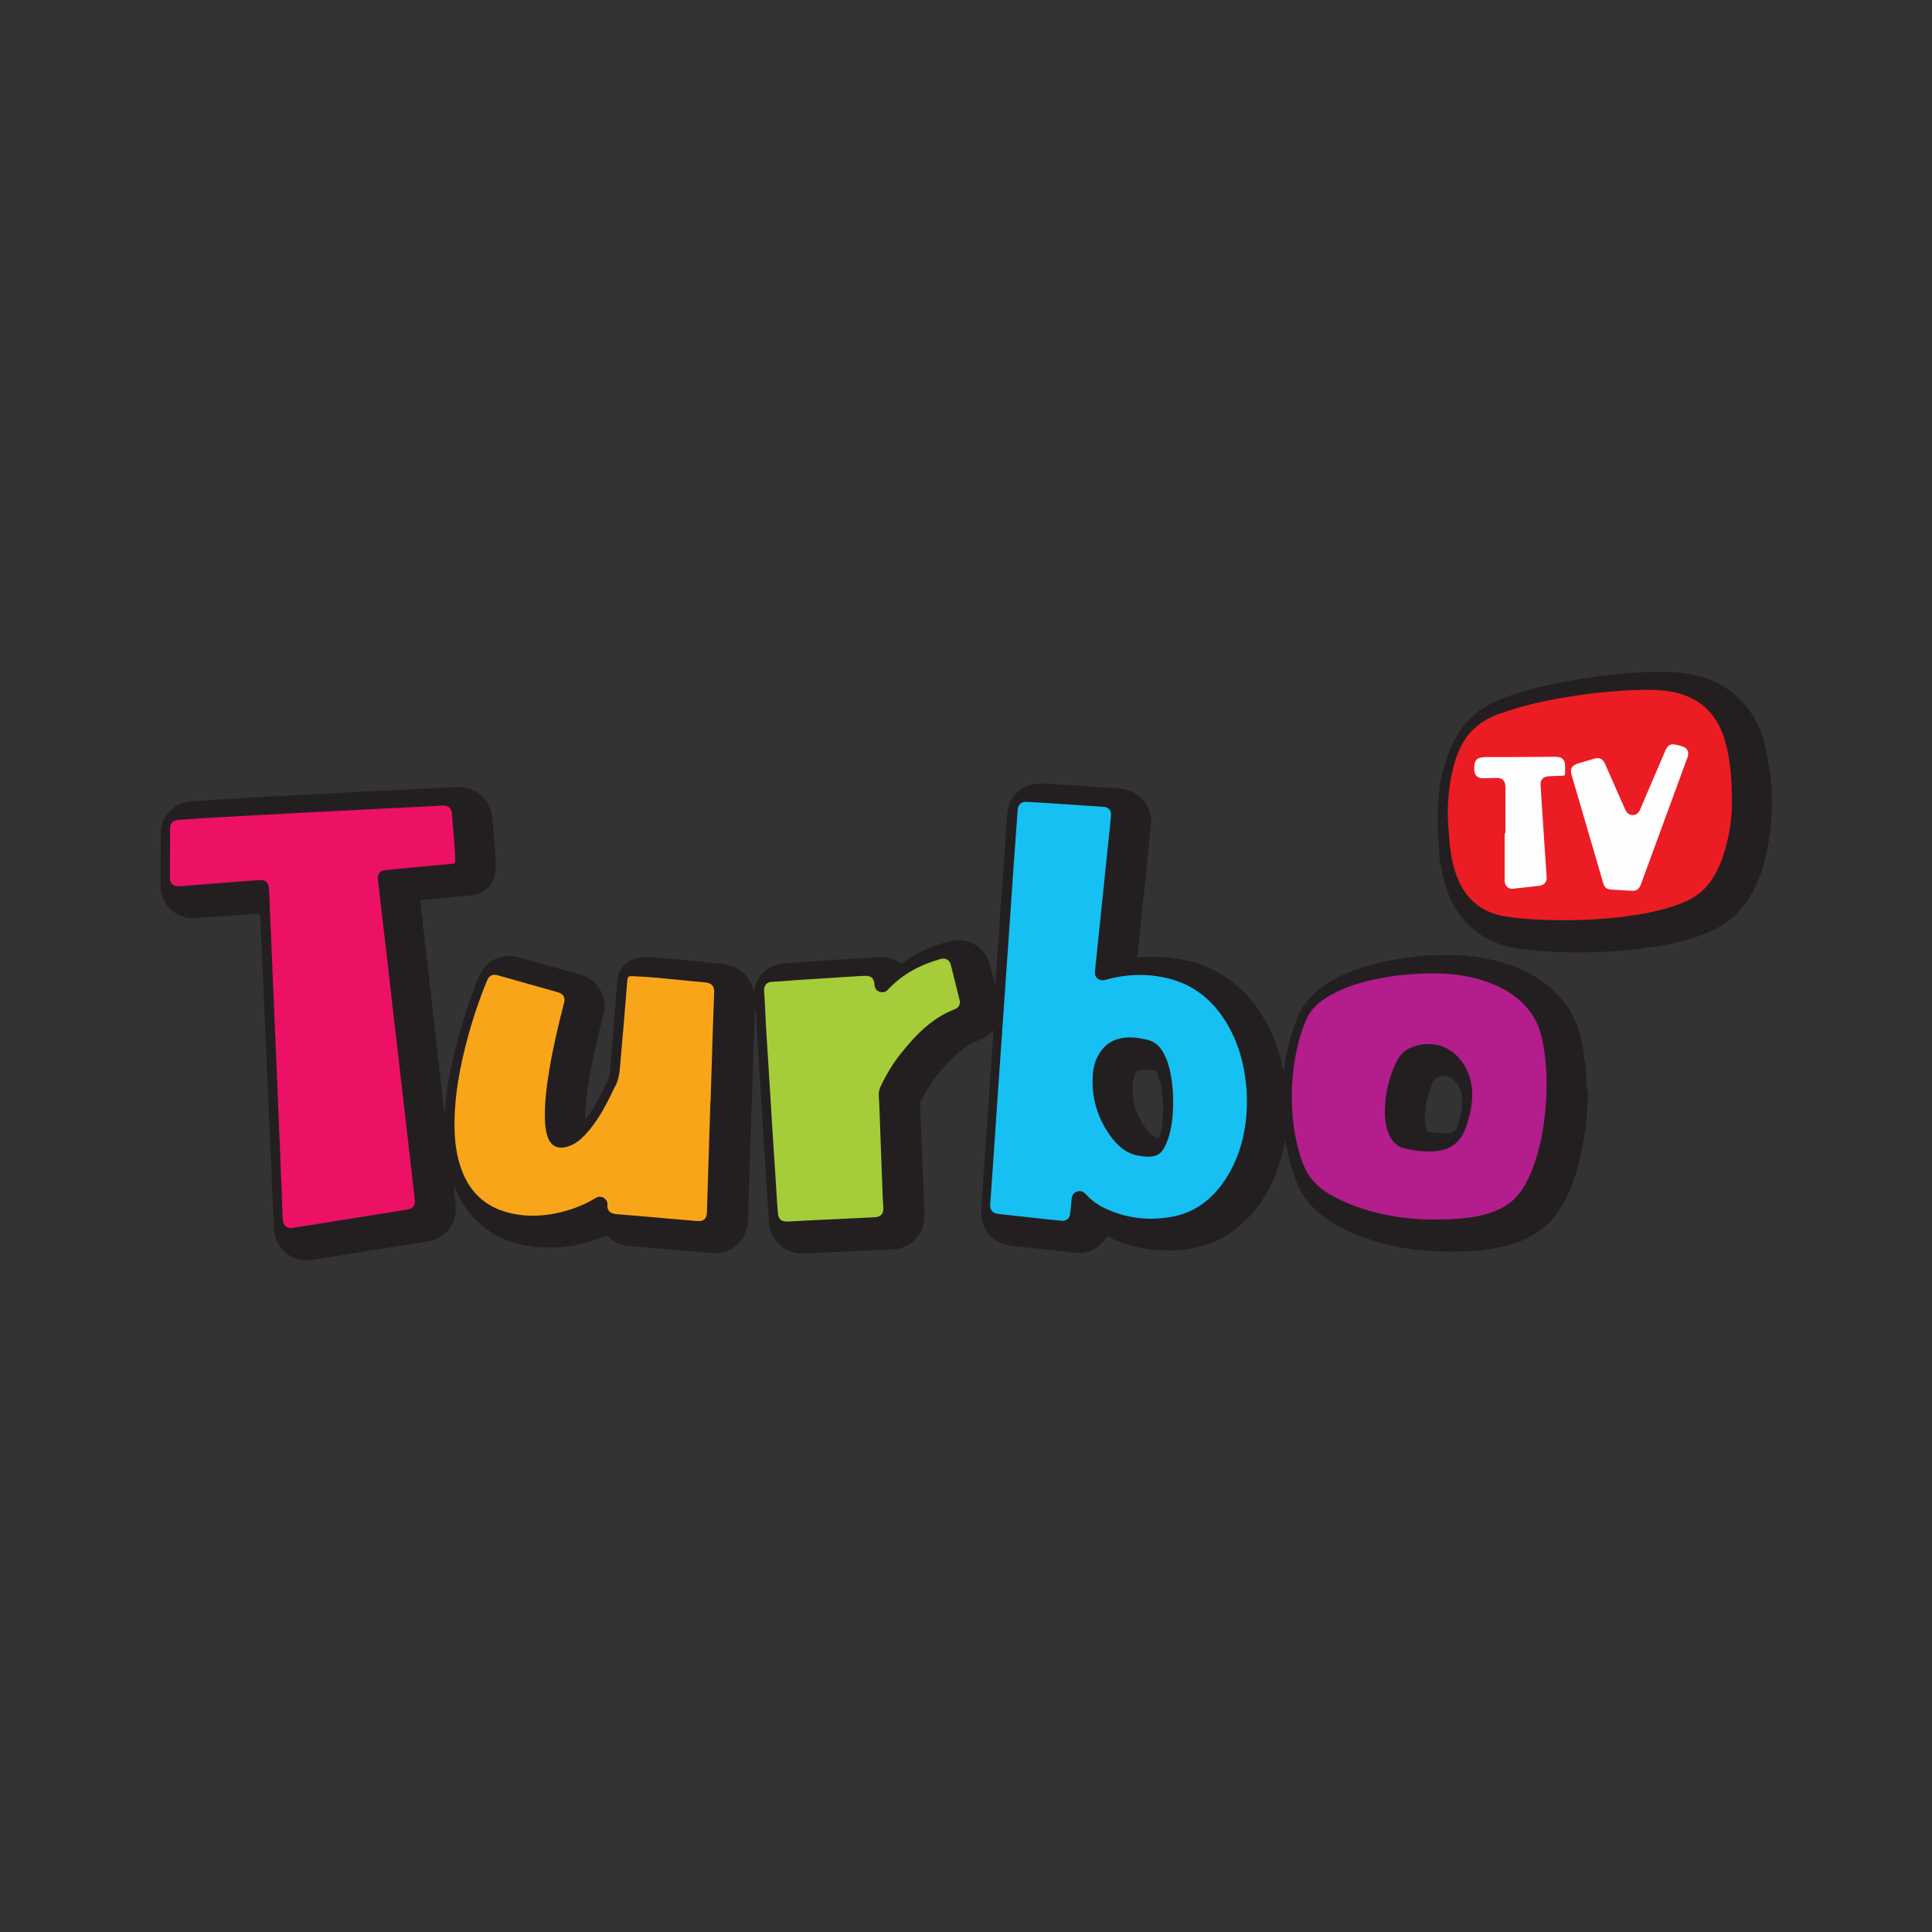
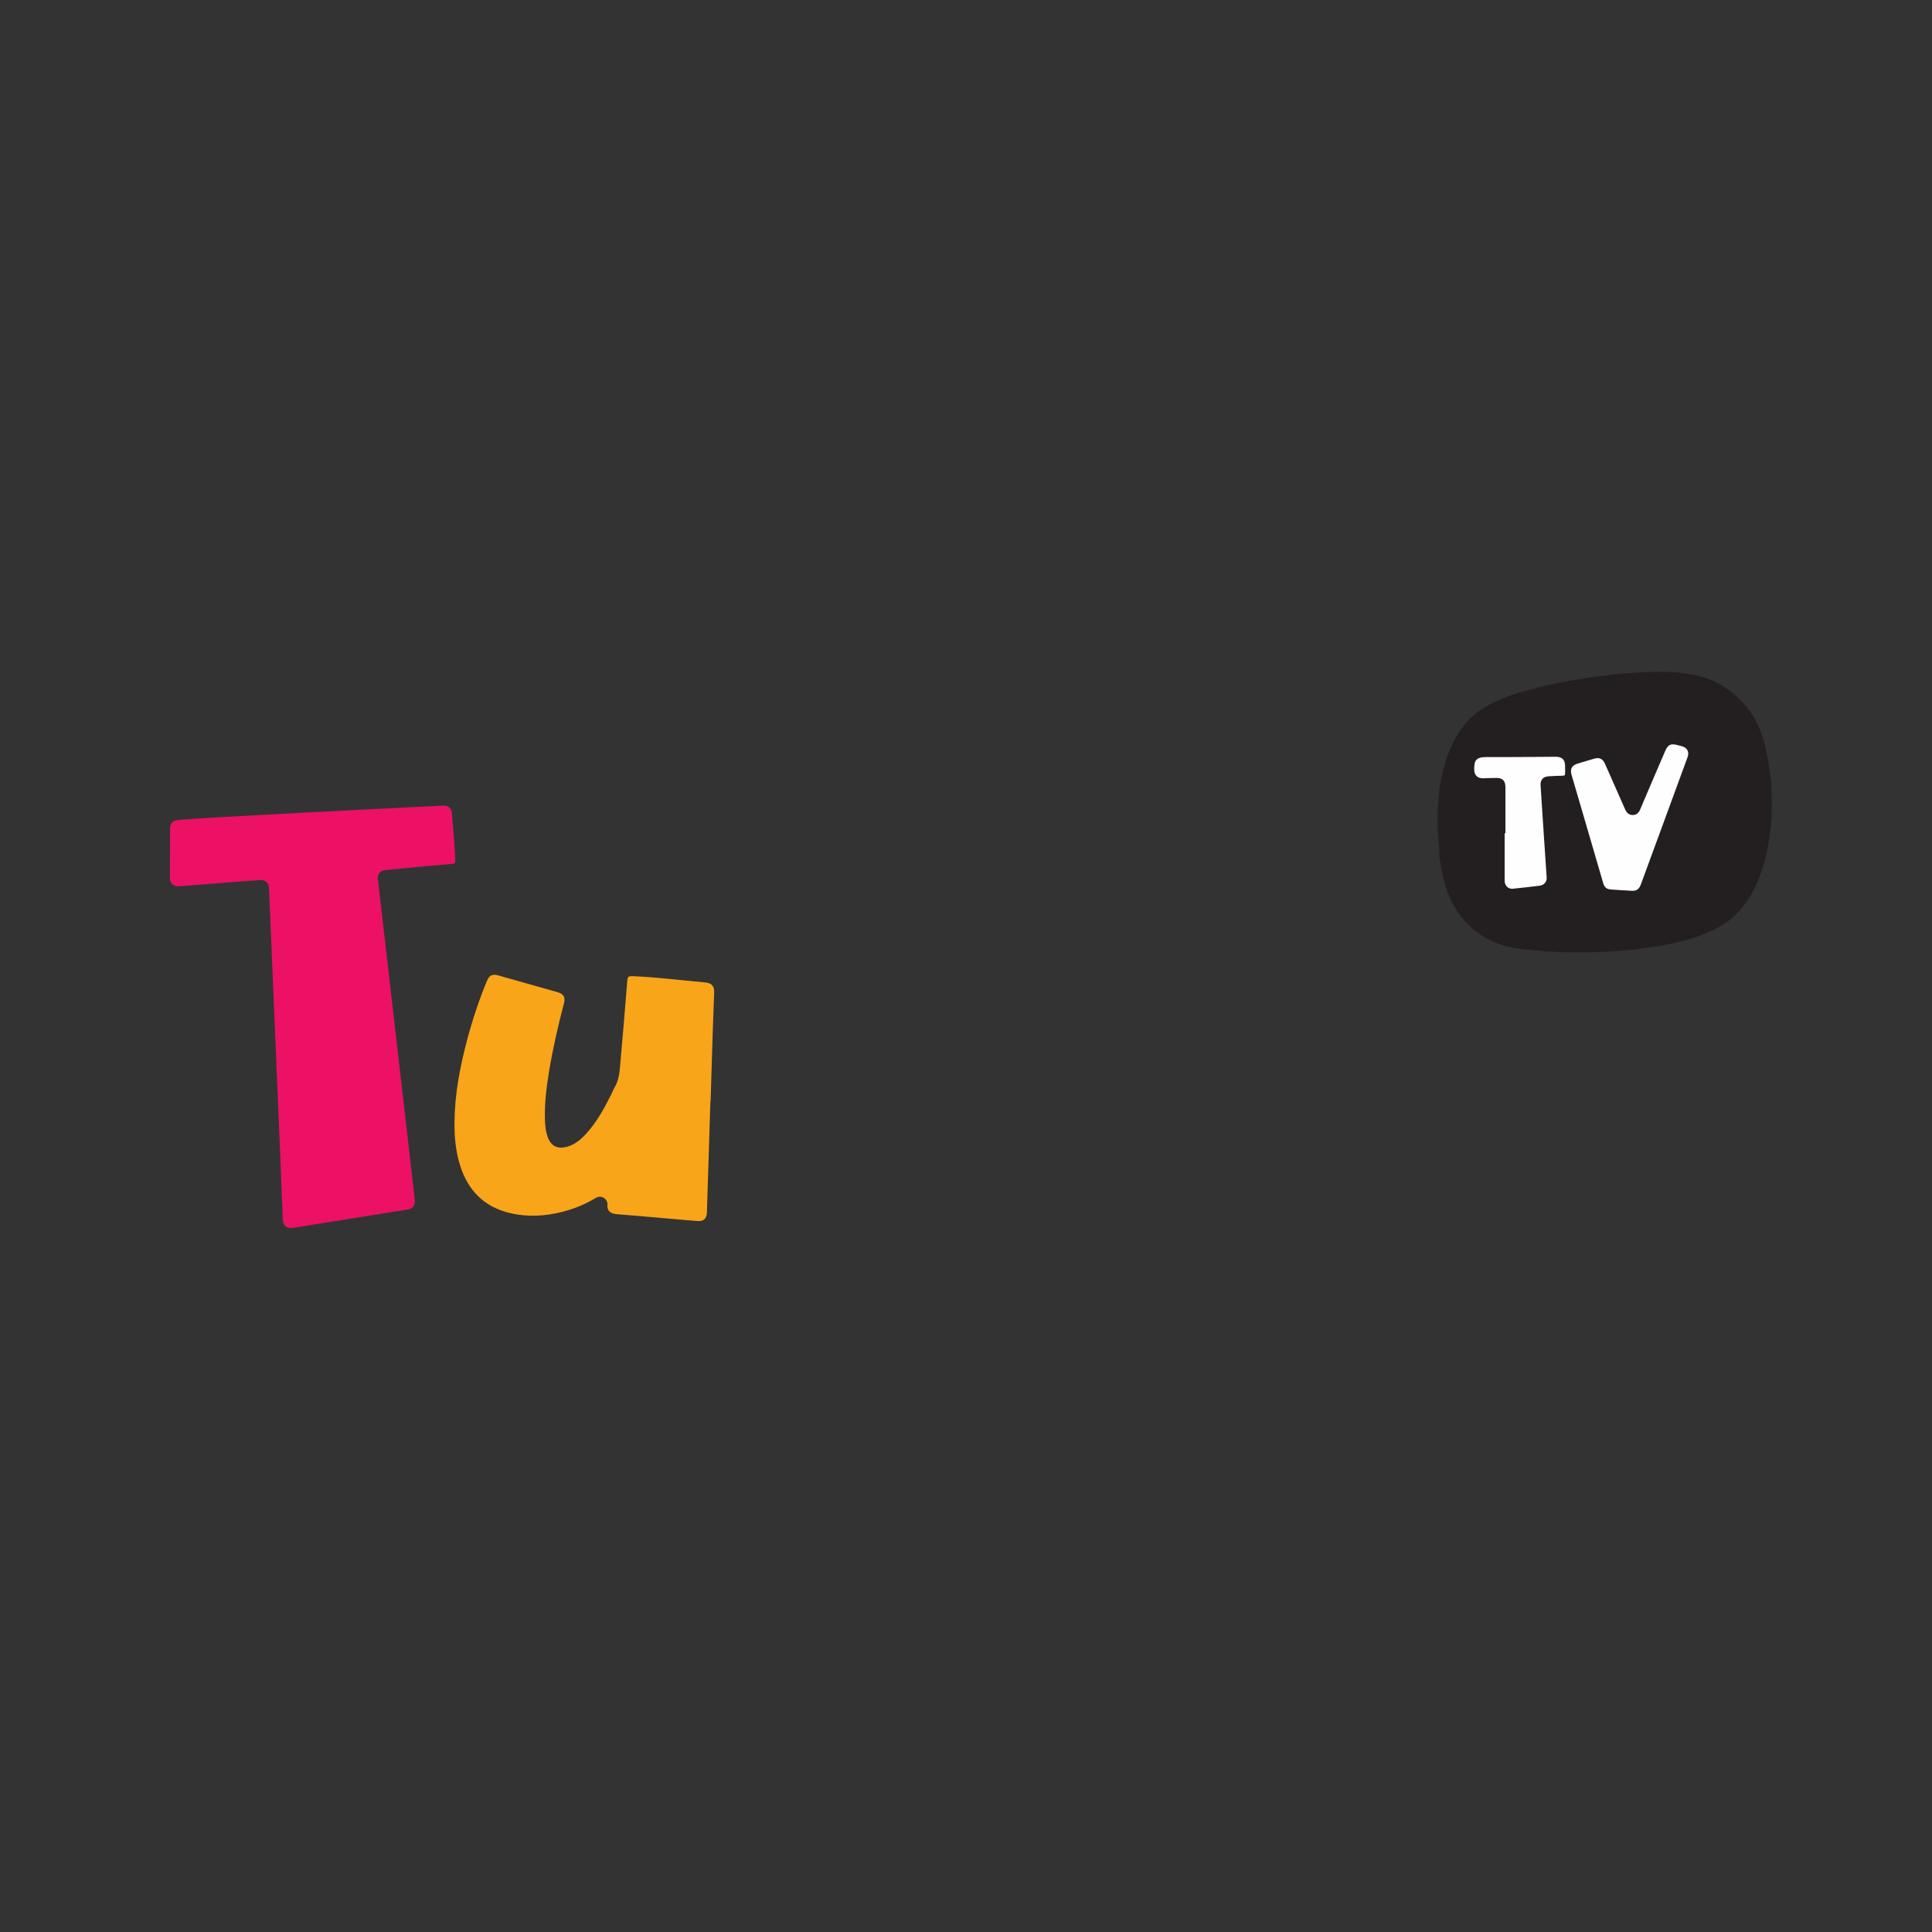
<svg xmlns="http://www.w3.org/2000/svg" id="logo" viewBox="0 0 200 200">
  <rect x="0" y="0" width="200" height="200" fill="#333333" stroke="none" />
  <defs>
    <style>.cls-1{fill:#fefefe;}.cls-1,.cls-2,.cls-3,.cls-4,.cls-5,.cls-6,.cls-7,.cls-8{stroke-width:0px;}.cls-2{fill:#16c0f2;}.cls-3{fill:#ec1165;}.cls-4{fill:#ec1c24;}.cls-5{fill:#231f20;}.cls-6{fill:#a5cd39;}.cls-7{fill:#f9a51a;}.cls-8{fill:#b31d8c;}</style>
  </defs>
-   <path class="cls-5" d="m164.24,112.84c0-.4-.01-.79-.02-1.19-.06-.18,0-.36-.04-.54,0-.13-.01-.26-.02-.39-.06-.12,0-.24-.04-.36-.12-.89-.22-1.78-.41-2.67-.49-2.36-1.73-4.26-3.6-5.75-1.41-1.13-3.03-1.85-4.75-2.35-.88-.25-1.78-.4-2.68-.56-.1-.05-.21.01-.3-.04h-.22c-.1-.05-.21-.01-.32-.06-.12,0-.25-.01-.37-.02-.14-.04-.29.01-.43-.04-.84,0-1.68,0-2.52,0-.18.06-.37,0-.55.04-.15,0-.29.01-.44.02-.12.05-.25,0-.36.04-.11,0-.21.01-.32.02-.1.05-.21,0-.31.04-1.2.15-2.39.31-3.57.59-1.96.46-3.85,1.08-5.56,2.17-1.21.77-2.19,1.75-2.85,3.02-.31.59-.52,1.23-.73,1.87-.45,1.31-.73,2.64-.9,4.01-.06.05-.02.12-.03.18,0-.07-.03-.13-.07-.18-.02-.08-.05-.16-.07-.24-.27-1.35-.72-2.65-1.31-3.89-.85-1.78-2-3.33-3.51-4.61-1.04-.88-2.2-1.55-3.47-2.05-1.02-.39-2.07-.6-3.15-.76-.1-.04-.21.01-.3-.04-.09,0-.18,0-.27-.01-.18-.05-.37.02-.55-.04-.46,0-.92,0-1.38,0-.16.06-.33,0-.49.04-.09,0-.18.01-.27.02-.1.03-.21.05-.31,0,0-.1.01-.19.02-.29.04-.1-.01-.21.04-.3,0-.07,0-.14.01-.21.04-.1,0-.21.04-.32,0-.09.01-.17.02-.26.04-.1,0-.21.04-.31,0-.09.01-.18.02-.26.04-.1,0-.21.04-.3l.02-.27c.04-.1-.01-.21.04-.3,0-.07,0-.14.01-.22.04-.1,0-.21.04-.31,0-.09.01-.17.02-.26.04-.1,0-.21.04-.31,0-.09.01-.18.02-.27.04-.1-.01-.21.04-.3,0-.07,0-.14.01-.22.04-.1,0-.21.04-.31,0-.09.01-.17.02-.26.04-.1,0-.21.04-.31,0-.09.01-.18.02-.27.04-.1,0-.21.04-.3,0-.07,0-.14.01-.21.04-.1,0-.21.04-.32,0-.09.01-.17.02-.26.04-.1,0-.21.04-.31,0-.09.01-.18.02-.26.04-.1,0-.21.04-.3,0-.09.01-.18.02-.27.04-.1-.01-.21.04-.3,0-.07,0-.14.01-.22.04-.1,0-.21.04-.31,0-.09.01-.17.02-.26.04-.1,0-.21.04-.31,0-.09.01-.18.02-.27.04-.1-.01-.21.04-.3,0-.07,0-.14.01-.22.04-.1,0-.21.04-.31,0-.09.01-.17.02-.26.04-.1,0-.21.04-.31,0-.09.01-.18.02-.27.04-.1,0-.21.04-.3,0-.07,0-.14.01-.21.04-.1,0-.21.04-.32,0-.09.01-.17.02-.26.04-.1,0-.21.04-.31,0-.09.01-.18.02-.26.04-.1,0-.21.04-.3,0-.09.01-.18.02-.27.03-.29.03-.57,0-.86-.08-.35-.16-.7-.32-1.02-.55-1.12-1.47-1.72-2.68-1.92-.12-.04-.25,0-.37-.04-.14,0-.29-.01-.43-.02-.14-.05-.29.01-.43-.04-.13,0-.25,0-.38-.01-.16-.05-.32.02-.48-.04-.13,0-.25-.01-.38-.02-.14-.05-.29.01-.43-.04-.14,0-.29-.01-.43-.02-.14-.05-.29.01-.43-.04-.13,0-.25-.01-.38-.02-.16-.05-.33.02-.49-.04l-.43-.02c-.16-.05-.32.02-.48-.04-.13,0-.26,0-.38-.01-.16-.05-.33.02-.49-.04-.16,0-.33-.01-.49-.02-.16-.05-.33.02-.49-.04-.16,0-.33-.01-.49-.02-.34-.03-.69-.03-1.03,0-1.63.23-2.74,1.41-2.94,2.94-.05.12,0,.25-.04.37l-.02.37c-.05.14.01.29-.04.42,0,.11,0,.22-.01.32-.05.14.01.29-.04.43,0,.12-.01.25-.02.37-.05.14.01.28-.04.42,0,.11,0,.22-.01.33-.05.14.01.29-.04.43,0,.12,0,.25-.01.37-.05.14.01.29-.04.43,0,.12,0,.25-.01.37-.05.16.02.32-.04.48,0,.13-.01.26-.02.39-.05.14.02.28-.04.42,0,.13-.01.26-.02.38-.05.14.01.29-.04.42,0,.13-.01.25-.02.38-.05.14.01.29-.04.42,0,.13-.01.25-.02.38-.05.14.01.29-.04.43l-.02.38c-.05.14.01.29-.04.43,0,.14-.01.29-.02.43-.05.14.01.29-.04.42,0,.13-.01.25-.02.38-.05.14.01.29-.04.43,0,.12,0,.25-.01.37-.05.16.02.32-.04.48,0,.13-.01.25-.02.38-.05.14.01.29-.04.43,0,.13,0,.25-.01.38-.05.16.02.32-.04.48,0,.13-.01.26-.02.38-.05.14.01.29-.04.43,0,.13-.01.25-.02.38-.05.14.01.29-.04.43,0,.14-.01.29-.02.43-.05.14.01.29-.04.42,0,.13-.01.25-.02.38-.05.14.01.29-.04.43,0,.12,0,.25-.01.37-.05.16.02.32-.04.48v.45c-.07-.13-.1-.17-.12-.22-.14-.57-.28-1.13-.41-1.7-.45-1.97-2.28-3.05-4-2.65-1.8.41-3.5,1.11-5.01,2.23-.13.1-.27.15-.43.01-.14-.11-.31-.18-.47-.26-.58-.27-1.21-.31-1.84-.29-.16.06-.33,0-.49.04-.14,0-.29,0-.43.01-.14.05-.29,0-.43.04-.15,0-.29.01-.44.02-.16.06-.32,0-.48.04-.15,0-.29.01-.44.02-.16.06-.33,0-.48.04-.14,0-.29,0-.43.01-.14.05-.29,0-.43.04-.15,0-.29.01-.44.02-.16.06-.32,0-.48.04-.14,0-.29.01-.43.02-.14.05-.29,0-.43.04-.15,0-.29.01-.44.02-.16.06-.33,0-.48.04-.13,0-.26,0-.38.01-.16.06-.32,0-.48.04-.13,0-.25.01-.38.02-.16.06-.32,0-.48.04-.13,0-.25,0-.38.01-.14.05-.29,0-.43.04-.58.05-1.15.13-1.68.4-1.02.54-1.58,1.41-1.79,2.58-.04-.13-.07-.21-.09-.29-.19-.72-.56-1.31-1.13-1.79-.56-.47-1.21-.68-1.91-.79-.1-.04-.21,0-.31-.04-.09,0-.17-.01-.26-.02-.1-.04-.21,0-.31-.04-.09,0-.18-.01-.27-.02-.1-.04-.21,0-.3-.04-.09,0-.18-.01-.27-.02-.1-.04-.21,0-.3-.04-.09,0-.18-.01-.27-.02-.1-.04-.21,0-.31-.04-.09,0-.18-.01-.27-.02-.1-.04-.21,0-.31-.04-.11,0-.21-.01-.32-.02-.1-.04-.21,0-.31-.04-.09,0-.18-.01-.26-.02-.12-.05-.25.01-.36-.04-.09,0-.18-.01-.27-.02-.12-.05-.25.01-.37-.04-.11,0-.21-.01-.32-.02-.12-.04-.25.01-.37-.04-.11,0-.21-.01-.32-.02-.14-.05-.29.01-.43-.04-.14,0-.29-.01-.43-.02-.16-.05-.33.02-.49-.04-.45.02-.9-.03-1.34.05-.67.12-1.23.39-1.67.94-.44.56-.58,1.19-.59,1.87-.05.14.01.29-.04.43,0,.12-.01.25-.02.37-.04.12,0,.25-.04.37l-.02.37c-.04.12,0,.25-.04.37,0,.13-.01.25-.02.38-.04.12,0,.25-.04.37,0,.11,0,.21-.01.32-.05.12,0,.25-.04.37,0,.1,0,.21-.01.31-.05.14.02.28-.04.42,0,.09,0,.18-.01.27-.05.12,0,.25-.04.37,0,.11-.01.21-.02.32-.05.12.01.25-.04.37,0,.11-.01.22-.02.32-.04.1,0,.22-.04.32l-.02.31c-.05.12.01.24-.04.36,0,.09,0,.18-.01.27-.05.12.01.24-.04.36,0,.09,0,.18-.01.27-.05.12.01.24-.04.36,0,.09-.01.18-.02.27-.04.1,0,.21-.04.31,0,.09-.01.17-.02.26-.05.12.01.25-.04.36.03.42-.2.77-.37,1.12-.3.65-.63,1.28-.98,1.91-.34.6-.71,1.18-1.2,1.75,0-.2.02-.34.02-.49.05-.18-.02-.36.04-.53,0-.11.01-.22.02-.33.04-.1,0-.21.04-.31-.01-.24,0-.49.07-.72.05-.1,0-.21.04-.3,0-.44.11-.86.17-1.29.19-1.25.44-2.48.73-3.71.29-1.24.59-2.47.89-3.71.03-.25.03-.5,0-.74-.02-.12-.04-.24-.07-.36-.29-1.13-.94-1.96-2.04-2.4-.59-.23-1.2-.37-1.81-.53-1.84-.51-3.66-1.07-5.51-1.53-.25-.03-.5-.03-.74,0-1.23.17-2.17.75-2.71,1.9-.39.83-.7,1.7-1.01,2.57-.53,1.5-.99,3.02-1.39,4.57-.3,1.16-.58,2.33-.79,3.51-.13.73-.26,1.47-.31,2.22-.04.1,0,.21-.04.31,0,.09-.01.17-.02.26-.05.12.01.24-.04.36.02.13,0,.26-.05.38-.01.12-.01.23,0,.35,0-.05-.01-.09,0-.14,0-.08,0-.15-.05-.21,0-.07,0-.14-.01-.21-.05-.1,0-.21-.04-.3-.07-.39-.13-.79-.13-1.19-.05-.1,0-.21-.04-.3-.07-.39-.13-.79-.13-1.19-.05-.1,0-.21-.04-.3-.07-.39-.13-.79-.13-1.19-.05-.1,0-.21-.04-.3-.07-.39-.13-.79-.13-1.19-.05-.1,0-.21-.04-.3-.07-.39-.13-.79-.13-1.19-.05-.1,0-.21-.04-.3-.07-.39-.13-.79-.13-1.19-.05-.1,0-.21-.04-.3-.07-.39-.13-.79-.13-1.19-.05-.1,0-.21-.04-.3-.07-.39-.13-.79-.13-1.19-.05-.1,0-.21-.04-.3-.07-.39-.13-.79-.13-1.19-.05-.1,0-.21-.04-.3-.07-.39-.13-.79-.13-1.19-.05-.1,0-.21-.04-.3-.07-.39-.13-.79-.13-1.19-.05-.1,0-.21-.04-.3-.07-.39-.13-.79-.13-1.19-.05-.1,0-.21-.04-.3-.07-.39-.13-.79-.13-1.19-.05-.1,0-.21-.04-.3-.07-.39-.13-.79-.13-1.19-.05-.1,0-.21-.04-.3,0-.07-.01-.14-.02-.21-.02-.13-.09-.27.12-.3.09,0,.18-.01.26-.02.1-.05.21,0,.31-.04.11,0,.21-.01.32-.02.1-.05.21,0,.31-.04.09,0,.18-.01.27-.02.12-.06.24,0,.36-.04.09,0,.18-.01.27-.02.1-.05.21,0,.31-.04.11,0,.21-.01.32-.02.1-.05.21,0,.31-.04.09,0,.18-.01.27-.02.11-.06.24,0,.36-.04.09,0,.18-.01.27-.02.12-.05.25,0,.37-.04.09,0,.18,0,.26-.01.12-.05.25,0,.37-.04.31-.04.64-.05.93-.17,1.09-.44,1.67-1.27,1.78-2.43.03-.27.03-.53,0-.8,0-.2,0-.4-.01-.6-.06-.16,0-.33-.04-.49,0-.13-.01-.25-.02-.38-.06-.14,0-.29-.04-.42,0-.12-.01-.25-.02-.37-.05-.12,0-.25-.04-.37,0-.11-.01-.21-.02-.32-.05-.12,0-.25-.04-.37,0-.11-.01-.22-.02-.33-.05-.12,0-.25-.04-.36,0-.11-.01-.21-.02-.32-.05-.12,0-.25-.04-.37-.12-.89-.48-1.65-1.15-2.26-.53-.48-1.16-.72-1.85-.85-.31-.03-.61-.03-.92,0-.19,0-.37.01-.56.02-.19.06-.4,0-.59.04-.2,0-.4.01-.6.02-.2.06-.41,0-.6.04-.18,0-.37,0-.55.01-.2.06-.4,0-.6.04-.18,0-.37.01-.55.02-.2.06-.4,0-.6.04-.18,0-.36,0-.55.01-.2.06-.4,0-.6.04-.18,0-.36,0-.54.01-.18.06-.37,0-.55.04-.19,0-.37.01-.56.02-.19.06-.4,0-.59.04-.18,0-.37.01-.55.02-.19.06-.4,0-.59.04-.18,0-.37.01-.55.02-.18.06-.37,0-.54.04-.18,0-.37.01-.55.02-.2.06-.4-.01-.6.04-.17,0-.33.01-.5.02-.19.06-.4-.01-.59.04-.18,0-.36.01-.55.02-.18.06-.37,0-.55.04-.18,0-.37.01-.55.02-.2.06-.4-.01-.6.04-.17,0-.33,0-.5.01-.19.06-.4-.01-.59.04-.17,0-.33.01-.5.02-.18.06-.36,0-.54.04-.18,0-.37.01-.55.02-.18.06-.36,0-.54.04-.18,0-.36,0-.54.01-.18.06-.37,0-.55.04-.16,0-.33,0-.49.01-.18.06-.37,0-.54.04-.16,0-.33.01-.49.02-.18.06-.37,0-.54.04-.16,0-.33.01-.49.02-.16.06-.33,0-.49.04-.16,0-.33.01-.49.02-.16.06-.33,0-.48.04-.16,0-.33.01-.49.02-.16.06-.33,0-.48.04-.16,0-.33.01-.49.02-.16.06-.33,0-.49.04-.15,0-.29.01-.44.02-.16.06-.33,0-.48.04-.13,0-.26.01-.38.02-.14.06-.28,0-.42.04l-.38.02c-.12.05-.25,0-.37.04-.12.03-.24.05-.36.08-1.49.33-2.52,1.67-2.54,3.08-.03,1.89-.01,3.79-.02,5.68,0,.63.21,1.2.55,1.71.46.7,1.11,1.15,1.91,1.4.43.13.87.09,1.31.11.12-.05.25,0,.37-.04.13,0,.25-.01.38-.02.14-.06.29,0,.43-.04.11,0,.22,0,.33-.01.14-.06.28,0,.42-.04.12,0,.25-.01.37-.02.12-.05.25,0,.37-.04.13,0,.25-.01.38-.02.14-.06.29,0,.43-.04.11,0,.22,0,.32-.01.14-.06.29,0,.42-.04.11,0,.22,0,.33-.01.14-.06.28,0,.42-.04.12,0,.25-.01.37-.02.12-.05.25,0,.37-.04.13,0,.25-.01.38-.02q.44-.06.47.29c0,.22.01.45.02.67.06.23-.01.48.04.71,0,.22.01.45.02.67.06.23-.01.48.04.71,0,.22.01.45.02.67.06.23-.01.47.04.71,0,.22.01.45.02.67.06.23-.01.47.04.71,0,.22.01.45.02.67.06.23-.01.47.04.71,0,.22.01.45.02.67.06.23-.01.47.04.71,0,.22.01.45.02.67.06.23-.01.47.04.71,0,.22.01.45.02.67.06.23-.01.47.04.71,0,.22.01.45.02.67.06.23-.01.47.04.71,0,.22.01.45.02.67.06.23-.01.47.04.71,0,.22.01.45.02.67.06.23-.01.47.04.71,0,.22.01.45.02.67.06.23-.01.47.04.71,0,.22.01.45.02.67.06.23-.01.47.04.71,0,.22.01.45.02.67.06.23-.01.47.04.71,0,.22.01.45.02.67.06.23-.01.47.04.71,0,.22.01.45.02.67.06.23-.01.47.04.71,0,.22.01.45.02.67.06.23-.01.47.04.71.04.94.09,1.87.13,2.81.08,2,.15,4,.25,5.99.09,1.75,1.23,3.01,2.92,3.29.67.11,1.33-.06,1.99-.16,3.66-.58,7.32-1.18,10.98-1.76,1.89-.3,3.13-1.88,2.93-3.77-.06-.6-.13-1.2-.19-1.8-.03-.06-.02-.12,0-.19,0-.01-.04-.06.01-.04.01,0,.03.04.05.06.55,1.45,1.35,2.74,2.5,3.79,1.86,1.7,4.1,2.43,6.57,2.56,2.26.12,4.43-.3,6.52-1.16.15-.06.24-.05.37.07.49.48,1.08.8,1.76.89.96.11,1.92.19,2.88.27,1.93.17,3.85.31,5.78.51,2.29.23,3.97-1.22,4.02-3.53.02-.85.05-1.7.08-2.55.13-3.9.25-7.8.38-11.7.08-2.43.16-4.86.24-7.29.07-.11.04-.23.05-.35,0-.06,0-.11,0-.17,0,0,0,.02,0,.03,0,.11,0,.21,0,.32,0,.08.01.16.05.23.03.51.05,1.01.08,1.52.24,3.87.48,7.73.72,11.6.19,2.95.38,5.9.58,8.85.12,1.8,1.75,3.19,3.55,3.1,3.06-.16,6.12-.3,9.18-.43,1.93-.08,3.39-1.57,3.35-3.5-.02-1.16-.09-2.31-.13-3.47-.11-2.67-.21-5.33-.32-8,0-.15.03-.28.09-.41.86-1.69,1.97-3.19,3.34-4.48.71-.67,1.45-1.32,2.37-1.69.65-.26,1.28-.55,1.8-1.16-.03.53-.06.99-.09,1.44-.2,2.92-.41,5.84-.61,8.76-.19,2.78-.37,5.55-.57,8.33-.13,1.87.98,3.4,2.77,3.75.56.11,1.14.14,1.71.2,1.66.18,3.33.36,4.99.55,1.45.17,2.61-.3,3.44-1.52.09-.13.15-.15.29-.08,2.34,1.17,4.83,1.53,7.41,1.34,2.93-.22,5.37-1.48,7.32-3.66,1.82-2.03,2.86-4.45,3.42-7.09.03-.16.02-.35.15-.52.15.91.33,1.78.59,2.63.4,1.27.84,2.53,1.68,3.58,1.27,1.59,2.97,2.57,4.79,3.37.68.3,1.4.51,2.1.74.83.27,1.68.47,2.54.64.71.14,1.43.26,2.16.31.1.04.21-.01.3.04.07,0,.14,0,.22.01.12.05.25,0,.37.04.13,0,.25.01.38.02.16.05.33-.02.49.04.35,0,.71,0,1.06.01.13.03.27.03.4,0,.51,0,1.02-.01,1.53-.02.21-.06.44.01.65-.04l.38-.02c.14-.06.28,0,.42-.04h.27c.1-.06.21-.01.31-.06,1.46-.2,2.9-.49,4.25-1.15,1.31-.64,2.44-1.51,3.27-2.71,1.31-1.9,2.01-4.06,2.48-6.29.16-.78.28-1.58.41-2.37.05-.1,0-.21.04-.31,0-.07,0-.14.01-.21.04-.1,0-.21.04-.31,0-.11.01-.21.02-.32.05-.12-.01-.25.04-.37,0-.15.01-.29.02-.44.05-.18-.02-.37.04-.55,0-.39,0-.78.01-1.18.03-.11.03-.23,0-.34Zm-118.19,2.85c0-.07,0-.14-.01-.2.02.06.02.13.03.19,0,0,0,0-.01,0Zm32-12.41c0,.11,0,.23,0,.34,0-.11,0-.23,0-.34Zm.03.71c0-.07,0-.14-.02-.2,0-.01,0-.02,0-.03,0,.01,0,.02,0,.03.02.07.02.14.02.21Zm41.99,13.63c-.06.22-.15.24-.34.16-.37-.17-.67-.41-.92-.72-1.21-1.51-1.75-3.22-1.51-5.15.13-.99.5-1.29,1.49-1.18,1.01.11.89-.02,1.21.95.33,1,.39,2.04.41,3.08-.02.97-.09,1.93-.34,2.87Zm30.74-.9c-.15.39-.42.57-.82.59-.71.05-1.41-.03-2.11-.16-.17-.03-.19-.14-.23-.25-.11-.41-.15-.83-.14-1.25.03-1.21.27-2.39.77-3.5.3-.67.86-.91,1.58-.71.42.12.72.39.96.73.34.48.52,1.02.55,1.61.04,1.02-.2,1.99-.55,2.93Z" />
  <path class="cls-5" d="m149.01,88.13c0-.09-.01-.17-.02-.26-.05-.14.01-.28-.04-.42,0-.13-.01-.26-.02-.38-.05-.14.01-.29-.04-.43,0-.14-.01-.29-.02-.43-.05-.18.02-.36-.04-.54,0-.58,0-1.15,0-1.73.06-.2,0-.4.04-.6,0-.13.01-.25.02-.38.05-.12,0-.25.04-.36.04-.75.15-1.49.31-2.22.2-.91.45-1.81.81-2.67.41-.96.89-1.88,1.56-2.69.6-.73,1.3-1.35,2.12-1.83,1.68-.99,3.52-1.52,5.38-2,2.17-.56,4.39-.91,6.6-1.22.09-.05.21.01.3-.04.23.02.45-.03.68-.07.1-.04.21,0,.31-.04.09,0,.18-.01.26-.02.1-.04.21,0,.31-.04.09,0,.17-.01.26-.02.12-.05.25,0,.37-.04.11,0,.21,0,.32-.01.14-.05.29.01.43-.04.14,0,.29-.01.43-.02.18-.05.37.02.54-.04.28,0,.56-.01.83-.02.69-.03,1.38-.03,2.07,0,.2,0,.4.01.61.02.14.06.29,0,.43.04,1.06.13,2.1.31,3.11.7,1.42.55,2.59,1.44,3.6,2.57,1.45,1.61,2.06,3.56,2.43,5.63.11.63.18,1.27.29,1.9.04.1,0,.21.04.31,0,.11.01.21.02.32.05.14-.01.29.04.43,0,.2,0,.4.01.6.03.71.03,1.41,0,2.12,0,.2-.01.4-.02.6-.05.14,0,.29-.04.43,0,.11-.01.21-.02.32-.05.1,0,.21-.04.31-.21,1.64-.51,3.26-1.1,4.81-.56,1.49-1.33,2.84-2.46,3.97-.9.9-1.99,1.5-3.15,1.98-1.49.62-3.05.99-4.64,1.27-.85.15-1.71.25-2.57.37-.1.04-.21,0-.31.04-.09,0-.18.01-.27.02-.1.04-.21,0-.31.04-.11,0-.22.01-.33.02-.12.04-.25-.01-.36.04-.11,0-.22,0-.33.01-.16.05-.32-.02-.48.04-.15,0-.29.01-.44.02-.2.05-.4-.02-.6.04-.26,0-.52.01-.78.02-.82.04-1.63.01-2.45.02-.31,0-.63.02-.94-.02-.26,0-.52-.01-.78-.02-.18-.06-.36,0-.54-.04-.16,0-.33-.01-.49-.02-.14-.06-.29,0-.43-.04-.11,0-.22-.01-.32-.02-.12-.05-.25,0-.37-.04-.09,0-.18-.01-.27-.02-.1-.05-.21,0-.3-.04-1.04-.08-2.06-.23-3.04-.59-1.03-.37-1.96-.89-2.8-1.61-.79-.68-1.4-1.47-1.9-2.35-.54-.96-.92-1.99-1.15-3.07-.14-.62-.23-1.24-.35-1.87-.02-.13.02-.26-.02-.4-.04-.1,0-.21-.04-.31Z" />
  <path class="cls-3" d="m17.6,88.33c0-.83,0-1.66,0-2.5,0-.63.29-.91.93-.96,2.6-.19,5.21-.33,7.82-.47,1.74-.09,3.48-.19,5.21-.28,2.67-.14,5.33-.27,8-.41,1.88-.1,3.76-.19,5.65-.28.25-.01.5-.04.74-.04.44,0,.78.3.82.73.14,1.64.3,3.27.36,4.92,0,.27-.05.37-.35.39-1.82.15-3.64.33-5.45.5-.51.05-1.03.09-1.54.16-.47.06-.73.46-.67.93.19,1.59.37,3.19.55,4.78.18,1.57.37,3.15.55,4.72.16,1.41.32,2.83.48,4.24.16,1.4.33,2.81.49,4.21.16,1.39.32,2.79.48,4.19.18,1.58.37,3.17.55,4.75.16,1.4.32,2.81.48,4.21.08.71.17,1.42.24,2.14.05.55-.22.87-.76.95-2.73.43-5.45.87-8.18,1.31-1.21.19-2.41.39-3.62.58-.7.11-1.08-.21-1.11-.91-.08-2.12-.16-4.24-.25-6.36-.09-2.3-.19-4.6-.29-6.91-.1-2.29-.19-4.59-.29-6.88-.1-2.3-.19-4.6-.29-6.91-.1-2.29-.19-4.59-.29-6.88,0-.14-.02-.29-.04-.43-.04-.42-.36-.73-.79-.71-.68.03-1.36.08-2.03.13-1.14.09-2.29.18-3.43.27-.93.07-1.87.14-2.8.22-.1,0-.19.01-.29.02-.54.01-.89-.32-.89-.86,0-.86,0-1.72,0-2.58,0,0,0,0,0,0Z" />
  <path class="cls-7" d="m73.54,114.04c-.1,3.28-.21,6.56-.31,9.84-.02.54-.03,1.07-.05,1.61-.02.67-.34.97-1,.91-1.97-.16-3.95-.34-5.92-.51-.81-.07-1.62-.13-2.43-.2-.58-.05-.88-.28-.95-.73,0-.06-.01-.11,0-.17.03-.34-.09-.6-.37-.78-.3-.19-.6-.15-.89.03-1.06.64-2.2,1.1-3.41,1.41-1.79.45-3.59.56-5.4.13-2.67-.63-4.35-2.32-5.17-4.9-.47-1.48-.61-3.01-.59-4.56.03-2.88.57-5.68,1.3-8.45.55-2.08,1.23-4.12,2.05-6.11.25-.61.57-.76,1.2-.58,2.05.58,4.1,1.16,6.15,1.74.58.17.79.52.64,1.1-.6,2.32-1.15,4.65-1.54,7.02-.29,1.76-.51,3.52-.43,5.31.02.5.09.99.25,1.47.32,1,1.01,1.37,2.03,1.09.81-.22,1.42-.74,1.97-1.34,1.1-1.2,1.88-2.62,2.6-4.07.12-.24.21-.49.35-.72.38-.65.5-1.37.56-2.11.26-2.91.51-5.83.74-8.74.05-.69.06-.7.75-.67,1.59.07,3.17.23,4.75.39.86.08,1.71.17,2.57.25.69.06.97.38.94,1.06-.05,1.28-.1,2.56-.14,3.84-.08,2.48-.16,4.95-.23,7.43,0,0,0,0,0,0Z" />
-   <path class="cls-6" d="m79.1,102.83c0-.13,0-.27,0-.4.01-.43.29-.75.72-.78,1.03-.08,2.06-.15,3.09-.22,2.02-.13,4.05-.26,6.07-.39.19-.01.38-.02.57-.02.63-.02.94.26.97.89.03.46.28.74.71.8.28.04.51-.06.69-.26,1.49-1.61,3.35-2.58,5.43-3.17.52-.15.95.08,1.08.61.31,1.21.61,2.43.91,3.64.1.39-.08.78-.45.92-2.36.9-4.05,2.63-5.58,4.54-.85,1.05-1.54,2.21-2.13,3.43-.16.33-.23.65-.21,1.02.07.99.09,1.99.13,2.98.09,2.25.17,4.49.25,6.74.02.61.05,1.22.09,1.83.04.66-.25.99-.9,1.02-2.02.1-4.03.19-6.05.29-.97.05-1.93.1-2.89.15-.7.04-1.01-.2-1.07-.88-.09-.97-.14-1.94-.2-2.92-.13-2-.26-4.01-.39-6.01-.09-1.36-.17-2.73-.25-4.09-.13-2.02-.26-4.04-.38-6.07-.07-1.21-.13-2.43-.19-3.64,0,0,0,0,0,0Z" />
-   <path class="cls-4" d="m179.28,83.4c0,1.19-.24,3.35-.98,5.43-.38,1.08-.9,2.09-1.66,2.96-.97,1.1-2.26,1.65-3.6,2.08-1.59.51-3.22.8-4.87,1.01-2.2.28-4.42.39-6.64.38-1.9-.02-3.81-.1-5.69-.39-2.66-.42-4.32-2.01-5.16-4.52-.38-1.13-.56-2.3-.65-3.48-.08-1.08-.19-2.15-.15-3.23.06-1.74.29-3.46.84-5.13.73-2.24,2.15-3.77,4.39-4.58,1.98-.72,4.02-1.23,6.09-1.6,2.59-.46,5.19-.79,7.83-.89,1.52-.05,3.05-.09,4.54.28,2.58.64,4.21,2.31,4.96,4.84.55,1.83.76,3.7.76,6.86Z" />
-   <path class="cls-2" d="m128.97,112.09c-.23-2.14-.81-4.18-1.91-6.05-1.37-2.34-3.3-4.01-5.96-4.71-2.22-.59-4.45-.51-6.66.1-.65.18-1.16-.21-1.09-.87.11-1.16.24-2.32.36-3.48.18-1.78.37-3.56.55-5.33.16-1.59.33-3.18.49-4.76.09-.87.19-1.73.26-2.6.04-.5-.28-.84-.78-.87-.61-.04-1.22-.08-1.83-.12-1.3-.09-2.6-.18-3.89-.26-.75-.05-1.51-.1-2.26-.13-.52-.02-.83.25-.89.76-.03.26-.04.51-.06.77-.15,2.03-.3,4.06-.44,6.09-.1,1.47-.2,2.94-.3,4.41-.15,2.1-.3,4.2-.44,6.3-.1,1.5-.2,3-.31,4.49-.14,2.1-.29,4.2-.44,6.3-.12,1.81-.24,3.63-.37,5.44-.16,2.37-.33,4.73-.49,7.1-.04.62.25.93.88,1,1.15.12,2.3.25,3.45.38,1.02.11,2.03.23,3.05.32.5.05.83-.23.89-.72.06-.49.12-.99.15-1.48.03-.39.17-.69.55-.82.36-.12.67,0,.93.28.53.59,1.16,1.05,1.87,1.4,2.2,1.08,4.54,1.36,6.93.95,2.42-.41,4.23-1.79,5.58-3.8,1.59-2.37,2.19-5.04,2.28-7.54.03-1.04-.01-1.78-.09-2.51Zm-8.1,5.92c-.53,1.52-1.13,1.99-3.1,1.61-1.25-.24-2.14-1.07-2.86-2.08-1.34-1.88-1.95-3.99-1.78-6.29.07-.98.36-1.9,1.01-2.66.88-1.02,2.04-1.28,3.32-1.18.42.03.83.13,1.24.21.73.15,1.26.57,1.64,1.2.47.77.71,1.63.87,2.5.17.9.24,1.8.24,2.96-.02,1.11-.12,2.45-.57,3.74Z" />
-   <path class="cls-8" d="m159.8,108.42c-.17-1.11-.45-2.19-1.05-3.16-1-1.62-2.46-2.67-4.19-3.38-2.19-.9-4.48-1.17-6.82-1.11-1.71.04-3.39.2-5.07.54-1.7.34-3.36.83-4.89,1.68-1.15.64-2.13,1.46-2.63,2.73-.26.65-.5,1.3-.68,1.98-.63,2.38-.85,4.81-.7,7.27.1,1.71.4,3.37.93,5,.5,1.54,1.4,2.74,2.8,3.57.61.36,1.23.7,1.89.97,2.94,1.22,6,1.75,9.18,1.73.68,0,1.36-.01,2.04-.06,1.15-.07,2.28-.2,3.39-.54,1.24-.37,2.35-.97,3.19-1.99.57-.68.96-1.47,1.3-2.28,1.1-2.67,1.5-5.48,1.6-8.34.05-1.54-.05-3.08-.28-4.6Zm-7.66,6.94c-.16.69-.35,1.37-.68,2-.58,1.11-1.52,1.67-2.75,1.8-1.1.12-2.18-.03-3.24-.26-1.04-.23-1.57-.99-1.86-1.95-.2-.64-.27-1.31-.25-1.98.03-1.76.42-3.43,1.19-5.03.54-1.13,1.46-1.62,2.64-1.81,2.4-.38,4.32,1.23,4.98,3.49.36,1.25.26,2.49-.02,3.74Z" />
  <path class="cls-1" d="m169.03,92.22c-.78-.05-1.52-.08-2.25-.14-.47-.03-.69-.22-.82-.67-.64-2.17-1.27-4.34-1.9-6.51-.45-1.55-.91-3.09-1.36-4.64-.2-.67,0-1.03.67-1.23.55-.16,1.1-.33,1.65-.49.55-.16.89,0,1.13.53.7,1.57,1.39,3.14,2.08,4.71.16.36.39.59.79.59.41,0,.63-.25.78-.6.86-2.02,1.72-4.04,2.59-6.05.27-.62.57-.77,1.22-.6.16.04.31.08.47.12.59.16.82.59.61,1.16-.67,1.83-1.34,3.65-2.01,5.48-.94,2.56-1.88,5.12-2.82,7.68-.17.46-.44.66-.82.65Z" />
  <path class="cls-1" d="m155.84,86.23c0-1.58,0-3.15,0-4.73,0-.68-.3-.99-.98-.97-.45,0-.9.03-1.35.04-.57,0-.9-.34-.9-.91,0-.86.1-1.3,1.3-1.29,2.37.02,4.74-.02,7.12-.03.68,0,.98.29.99.97,0,.25,0,.5,0,.75,0,.17-.04.24-.22.24-.49,0-.97.04-1.46.06-.57.02-.9.35-.86.91.12,1.99.26,3.99.39,5.98.08,1.19.16,2.38.24,3.58.03.44-.26.79-.69.85-.94.12-1.88.23-2.82.32-.48.05-.84-.33-.84-.84,0-1.63,0-3.27,0-4.9h.07Z" />
</svg>